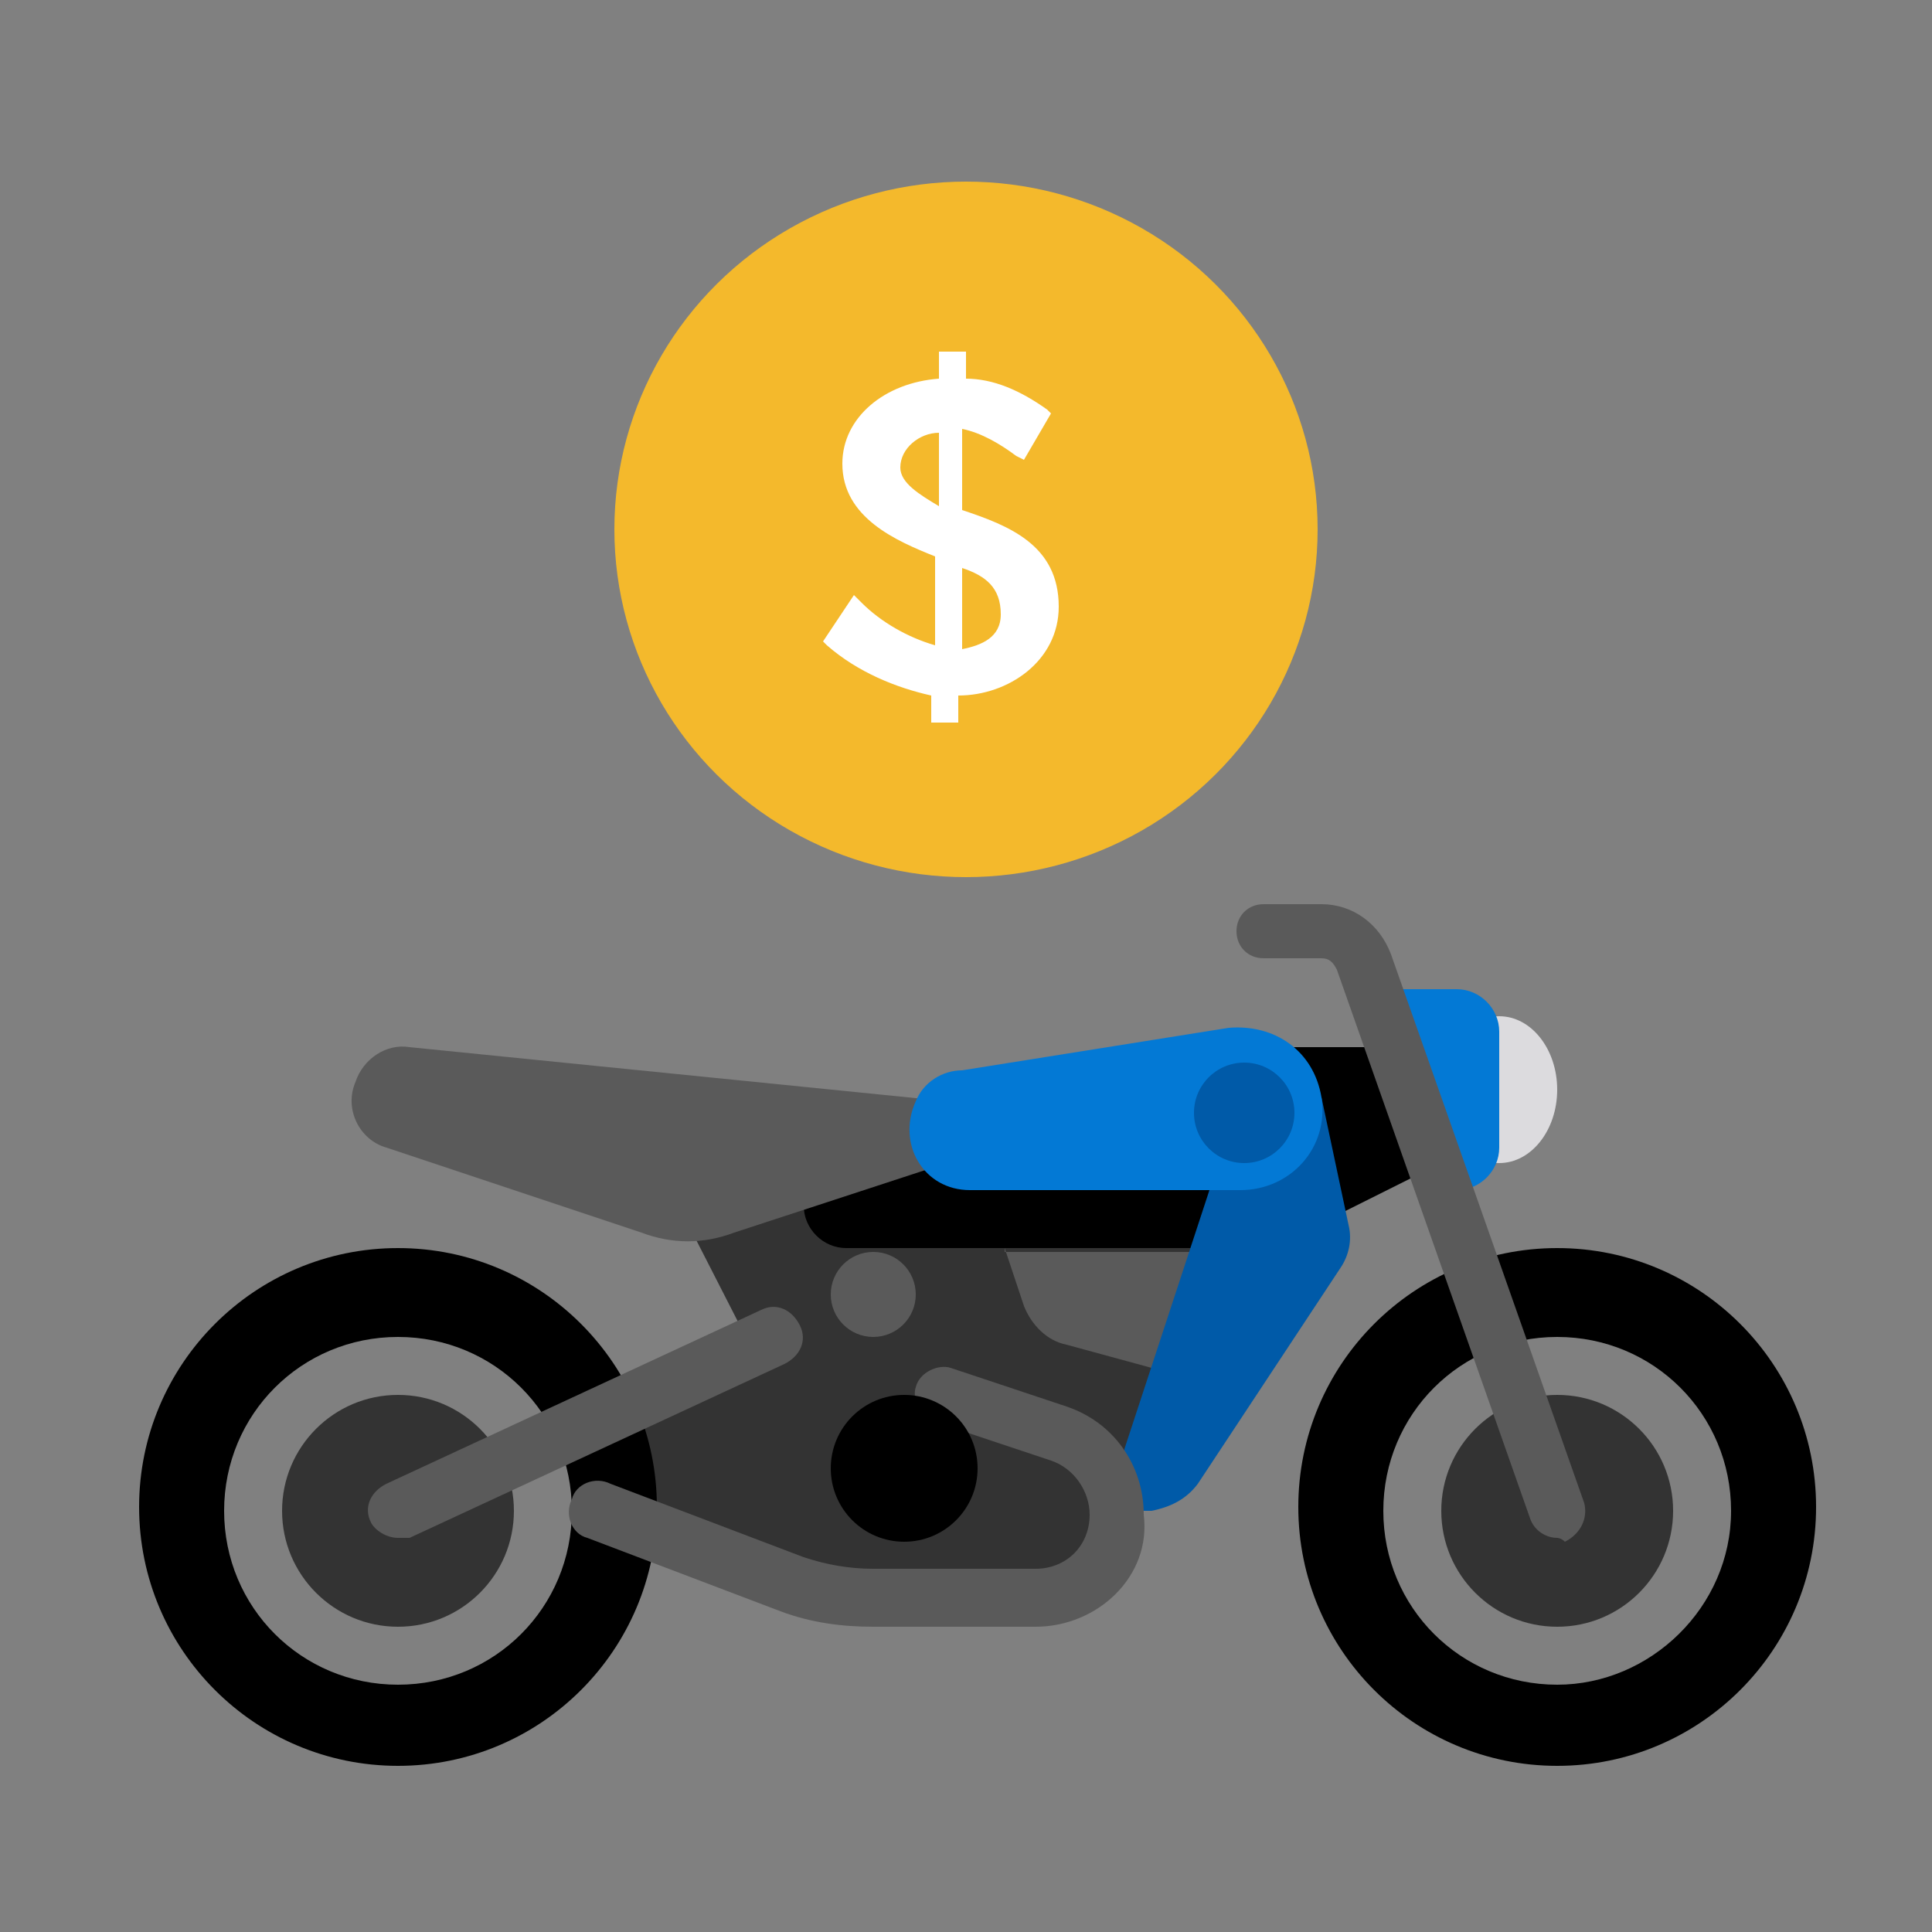
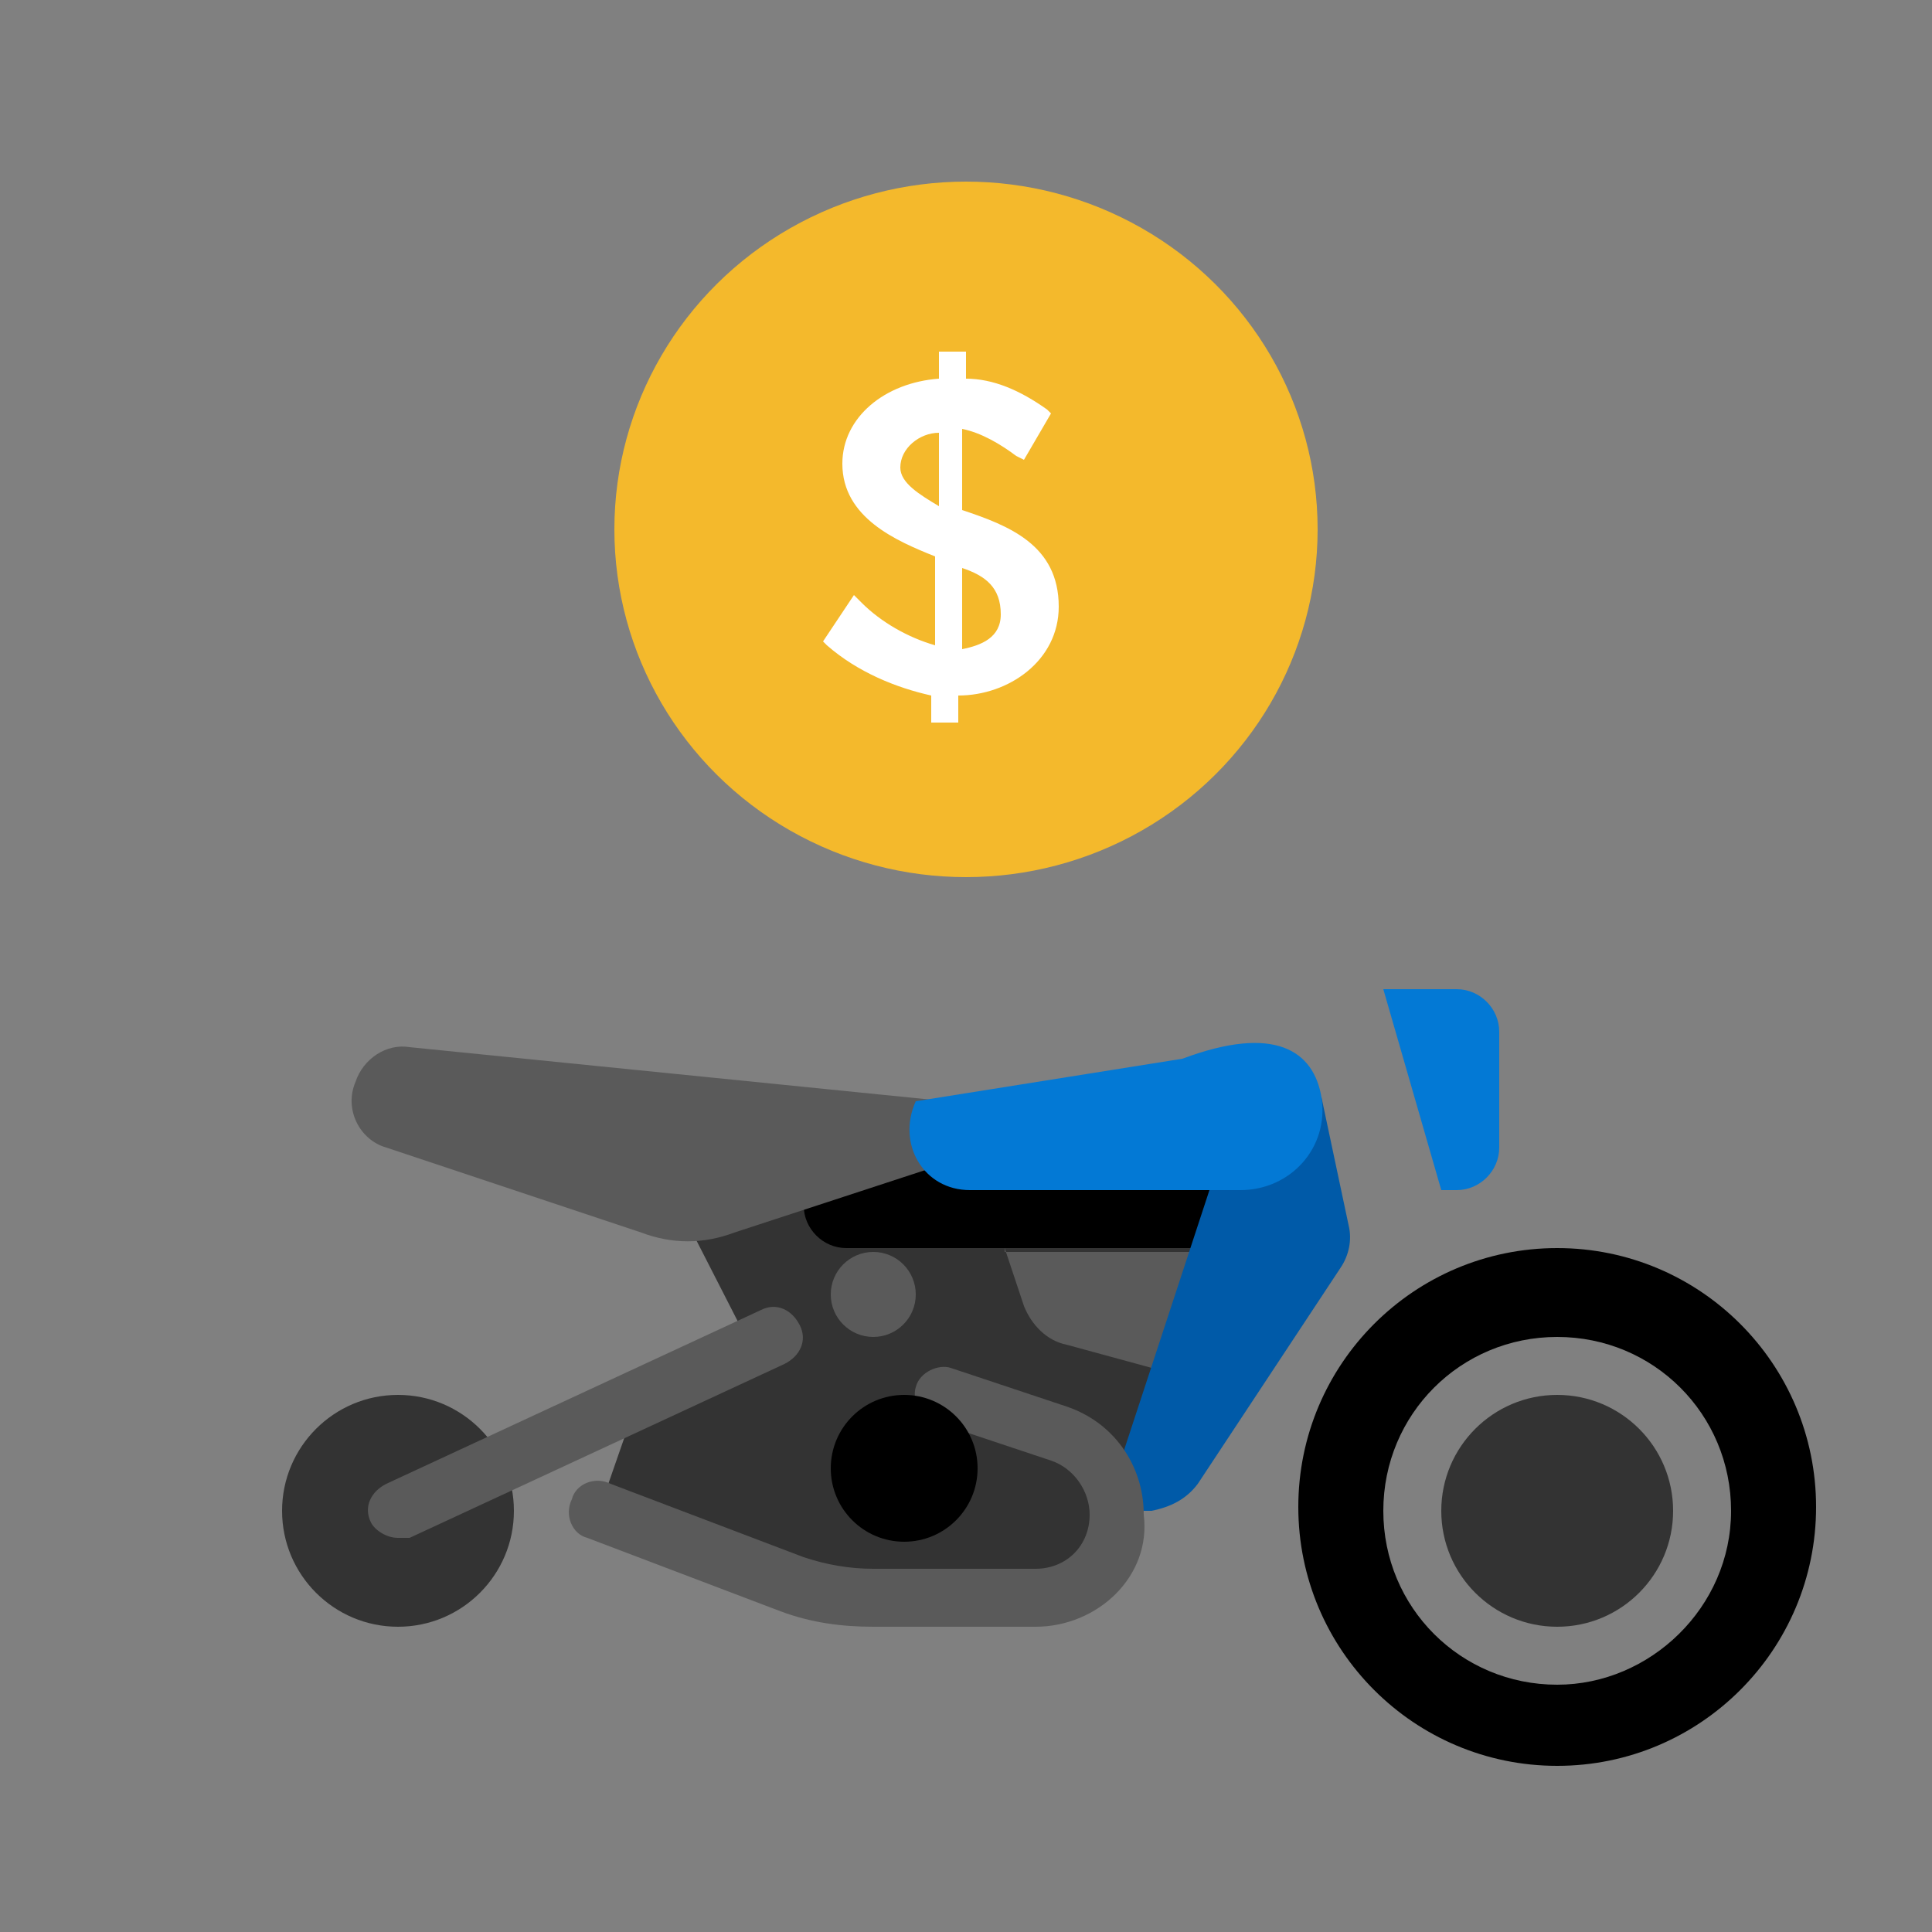
<svg xmlns="http://www.w3.org/2000/svg" version="1.1" id="Layer_1" x="0px" y="0px" viewBox="0 0 50 50" style="enable-background:new 0 0 50 50;" xml:space="preserve">
  <rect x="0" y="0" width="50" height="50" fill="#808080" stroke="none" />
  <style type="text/css">
	.st0{fill:#DCDBDE;}
	.st1{fill:#0379D5;}
	.st2{fill:#333333;}
	.st3{fill:#5A5A5A;}
	.st4{fill:#005AA8;}
	.st5{fill-rule:evenodd;clip-rule:evenodd;fill:#F4B92C;}
	.st6{fill-rule:evenodd;clip-rule:evenodd;fill:#FFFFFF;}
</style>
  <g>
-     <polygon id="Shape" points="37.3,30.1 34.3,31.6 32.8,27.1 35.8,27.1  " />
-     <ellipse id="Oval" class="st0" cx="38.8" cy="28.2" rx="1.5" ry="1.9" />
    <path id="Shape_00000129172884346159217550000003649991522080007087_" class="st1" d="M35.8,25.6h1.9c0.6,0,1.1,0.5,1.1,1.1v3   c0,0.6-0.5,1.1-1.1,1.1h-0.4L35.8,25.6z" />
    <polygon id="Shape_00000034090417848489041430000012615150752647925672_" class="st2" points="31.3,30.1 17,30.1 19.3,34.6    16.3,36.8 15.5,39.1 21.5,41.3 27.5,41.3 29,39.1 29.8,39.1 31.3,33.8  " />
    <path id="Shape_00000169539716413249582270000015736640461304375191_" d="M21.9,32.3h9c0.6,0,1.1-0.5,1.1-1.1l0,0   c0-0.6-0.5-1.1-1.1-1.1h-9c-0.6,0-1.1,0.5-1.1,1.1l0,0C20.8,31.8,21.3,32.3,21.9,32.3z" />
    <path id="Shape_00000146473733876766434410000012532769676665133753_" class="st3" d="M26,32.3l0.5,1.5c0.2,0.5,0.6,0.9,1.1,1   l2.2,0.6l1.1-3H26z" />
    <path id="Shape_00000033335891928527724760000010510231055900430741_" class="st4" d="M34.2,28.4l0.7,3.3c0.1,0.4,0,0.8-0.2,1.1   l-3.7,5.6c-0.3,0.4-0.7,0.6-1.2,0.7l-0.7,0v-1.6l2.2-6.7L34.2,28.4z" />
    <g>
      <path id="Shape_00000183230697429477894530000011969298540384739755_" d="M40.3,32.3c-3.7,0-6.7,3-6.7,6.7s3,6.7,6.7,6.7    c3.7,0,6.7-3,6.7-6.7S44,32.3,40.3,32.3z M40.3,43.6c-2.5,0-4.5-2-4.5-4.5c0-2.5,2-4.5,4.5-4.5c2.5,0,4.5,2,4.5,4.5    C44.8,41.6,42.7,43.6,40.3,43.6z" />
      <circle id="Oval_00000060734444130524436940000005060025065861173121_" class="st2" cx="40.3" cy="39.1" r="3" />
      <circle id="Oval_00000130614877748134200630000013498091499882274464_" class="st2" cx="40.3" cy="39.1" r="1.5" />
    </g>
    <g>
-       <path id="Shape_00000109725351818415309090000014355663492313215626_" d="M10.3,32.3c-3.7,0-6.7,3-6.7,6.7s3,6.7,6.7,6.7    s6.7-3,6.7-6.7S14,32.3,10.3,32.3z M10.3,43.6c-2.5,0-4.5-2-4.5-4.5c0-2.5,2-4.5,4.5-4.5c2.5,0,4.5,2,4.5,4.5    C14.8,41.6,12.8,43.6,10.3,43.6z" />
      <circle id="Oval_00000131348891219868179740000006143405914513747333_" class="st2" cx="10.3" cy="39.1" r="3" />
      <circle id="Oval_00000053532234406484338350000012153272470779354497_" class="st2" cx="10.3" cy="39.1" r="1.5" />
    </g>
-     <path id="Shape_00000139278023123722798060000005860809193782152873_" class="st3" d="M40.3,39.8c-0.3,0-0.6-0.2-0.7-0.5l-5-14.2   c-0.1-0.2-0.2-0.3-0.4-0.3h-1.5c-0.4,0-0.7-0.3-0.7-0.7c0-0.4,0.3-0.7,0.7-0.7h1.5c0.8,0,1.5,0.5,1.8,1.3l5,14.2   c0.1,0.4-0.1,0.8-0.5,1C40.4,39.8,40.3,39.8,40.3,39.8z" />
    <path id="Shape_00000173871563894641351140000017275257144526923927_" class="st3" d="M10.3,39.8c-0.3,0-0.6-0.2-0.7-0.4   c-0.2-0.4,0-0.8,0.4-1l9.7-4.5c0.4-0.2,0.8,0,1,0.4c0.2,0.4,0,0.8-0.4,1l-9.7,4.5C10.5,39.8,10.4,39.8,10.3,39.8z" />
    <path id="Shape_00000142885078049694660040000010632213501190393023_" class="st3" d="M24.5,30.1L19,31.9c-0.8,0.3-1.6,0.3-2.4,0   L10,29.7c-0.7-0.2-1.1-1-0.8-1.7l0,0c0.2-0.6,0.8-1,1.4-0.9l13.9,1.4L24.5,30.1L24.5,30.1z" />
-     <path id="Shape_00000074409159688042384040000005712716900185206413_" class="st1" d="M34.2,28.4L34.2,28.4   c0.2,1.3-0.8,2.4-2.1,2.4h-7c-1.2,0-1.9-1.2-1.4-2.3l0,0c0.2-0.5,0.7-0.8,1.2-0.8l6.9-1.1C33,26.5,34,27.2,34.2,28.4z" />
+     <path id="Shape_00000074409159688042384040000005712716900185206413_" class="st1" d="M34.2,28.4L34.2,28.4   c0.2,1.3-0.8,2.4-2.1,2.4h-7c-1.2,0-1.9-1.2-1.4-2.3l0,0l6.9-1.1C33,26.5,34,27.2,34.2,28.4z" />
    <path id="Shape_00000181783449228637984180000003392491310441721777_" class="st3" d="M26.8,42.1h-4.2c-0.8,0-1.6-0.1-2.4-0.4   l-5-1.9c-0.4-0.1-0.6-0.6-0.4-1c0.1-0.4,0.6-0.6,1-0.4l5,1.9c0.6,0.2,1.2,0.3,1.8,0.3h4.2c0.8,0,1.4-0.6,1.4-1.4   c0-0.6-0.4-1.2-1-1.4l-3-1c-0.4-0.1-0.6-0.6-0.5-0.9c0.1-0.4,0.6-0.6,0.9-0.5l3,1c1.2,0.4,2,1.5,2,2.8   C29.8,40.8,28.4,42.1,26.8,42.1z" />
    <circle id="Oval_00000014592904598384353530000005972773117691978905_" cx="23.4" cy="38" r="1.9" />
    <circle id="Oval_00000031187370012302593700000000021351861711557293_" class="st3" cx="22.6" cy="33.5" r="1.1" />
-     <circle id="Oval_00000096040382834838424430000011408593076518845870_" class="st4" cx="32.2" cy="28.8" r="1.3" />
  </g>
  <g>
    <ellipse id="Oval_00000008139090213818570910000018009099187864601476_" class="st5" cx="25" cy="13.7" rx="9.1" ry="9" />
    <path id="Fill-86" class="st6" d="M24.9,16.8l0-2.1c0.6,0.2,1,0.5,1,1.2C25.9,16.5,25.4,16.7,24.9,16.8 M23.3,12.1   c0-0.5,0.5-0.9,1-0.9l0,1.9C23.8,12.8,23.3,12.5,23.3,12.1 M27.4,15.7c0-1.6-1.3-2.1-2.5-2.5l0-2.1c0.5,0.1,1,0.4,1.4,0.7l0.2,0.1   l0.7-1.2l-0.1-0.1c-0.7-0.5-1.4-0.8-2.1-0.8l0-0.7l-0.7,0l0,0.7c-1.4,0.1-2.5,1-2.5,2.2c0,1.4,1.4,2,2.4,2.4l0,2.3   c-0.7-0.2-1.4-0.6-1.9-1.1l-0.2-0.2l-0.8,1.2l0.1,0.1c0.8,0.7,1.8,1.1,2.7,1.3l0,0.7l0.7,0l0-0.7C26.1,18,27.4,17.1,27.4,15.7" />
  </g>
</svg>